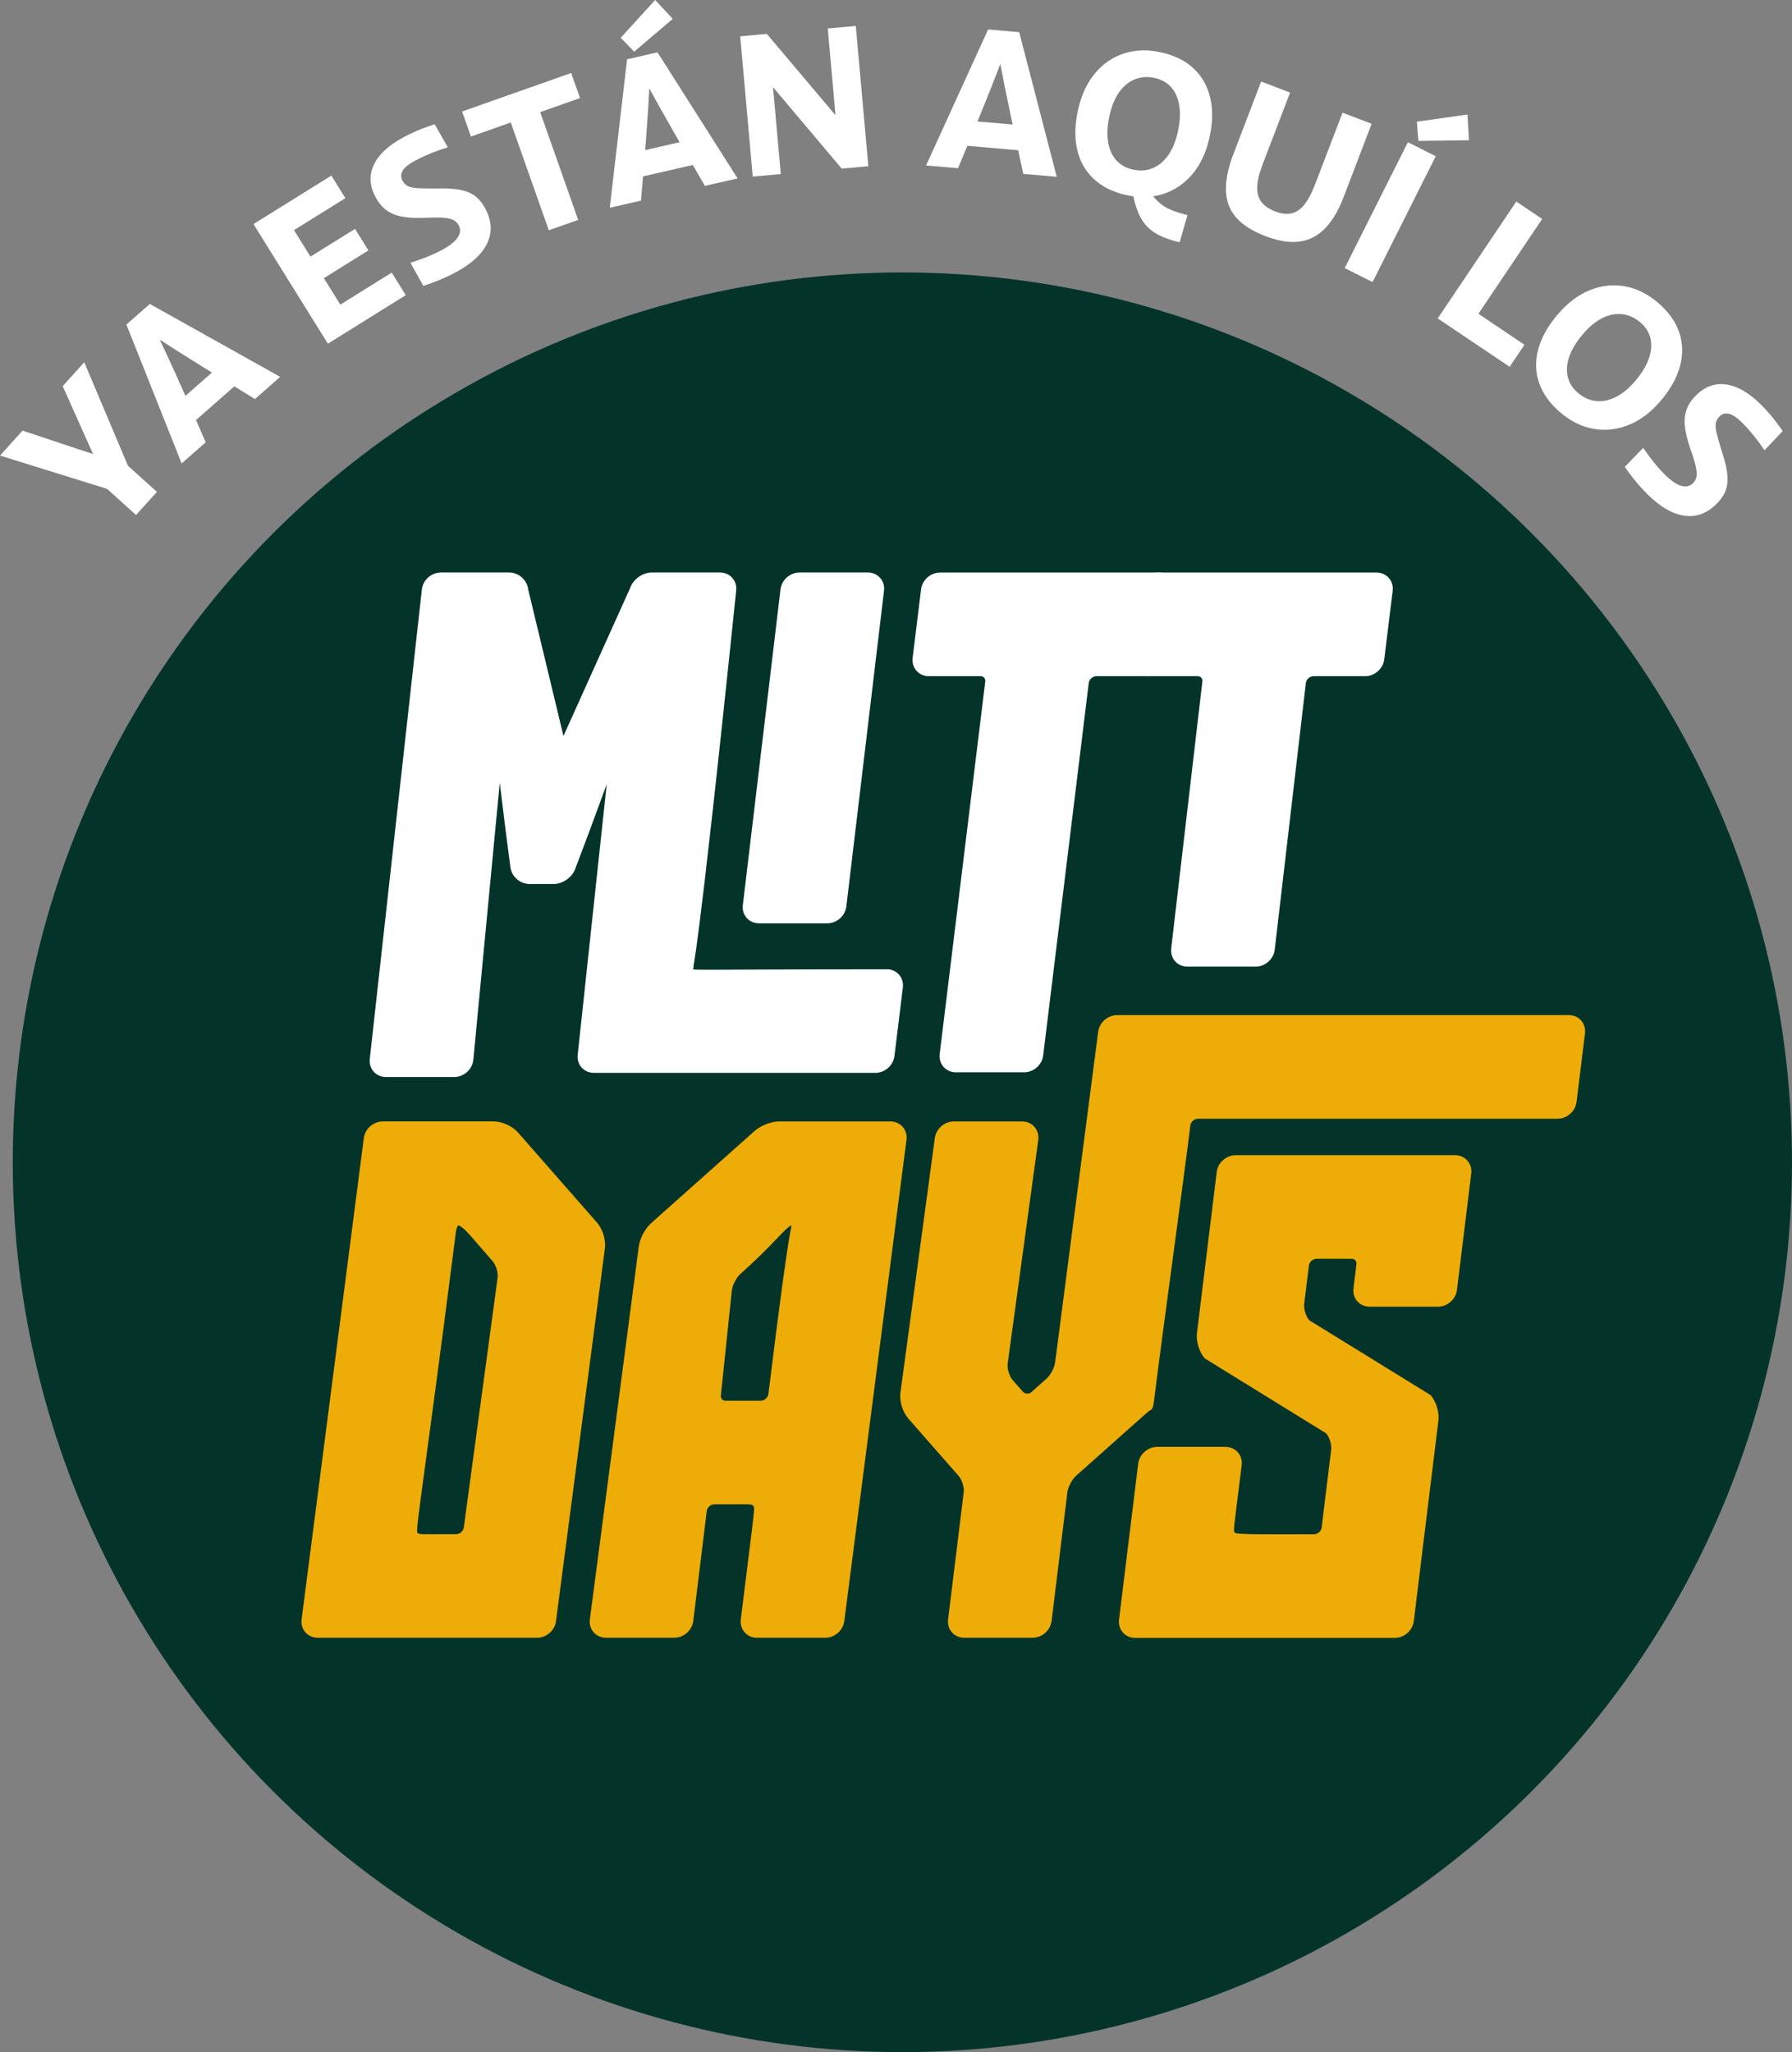
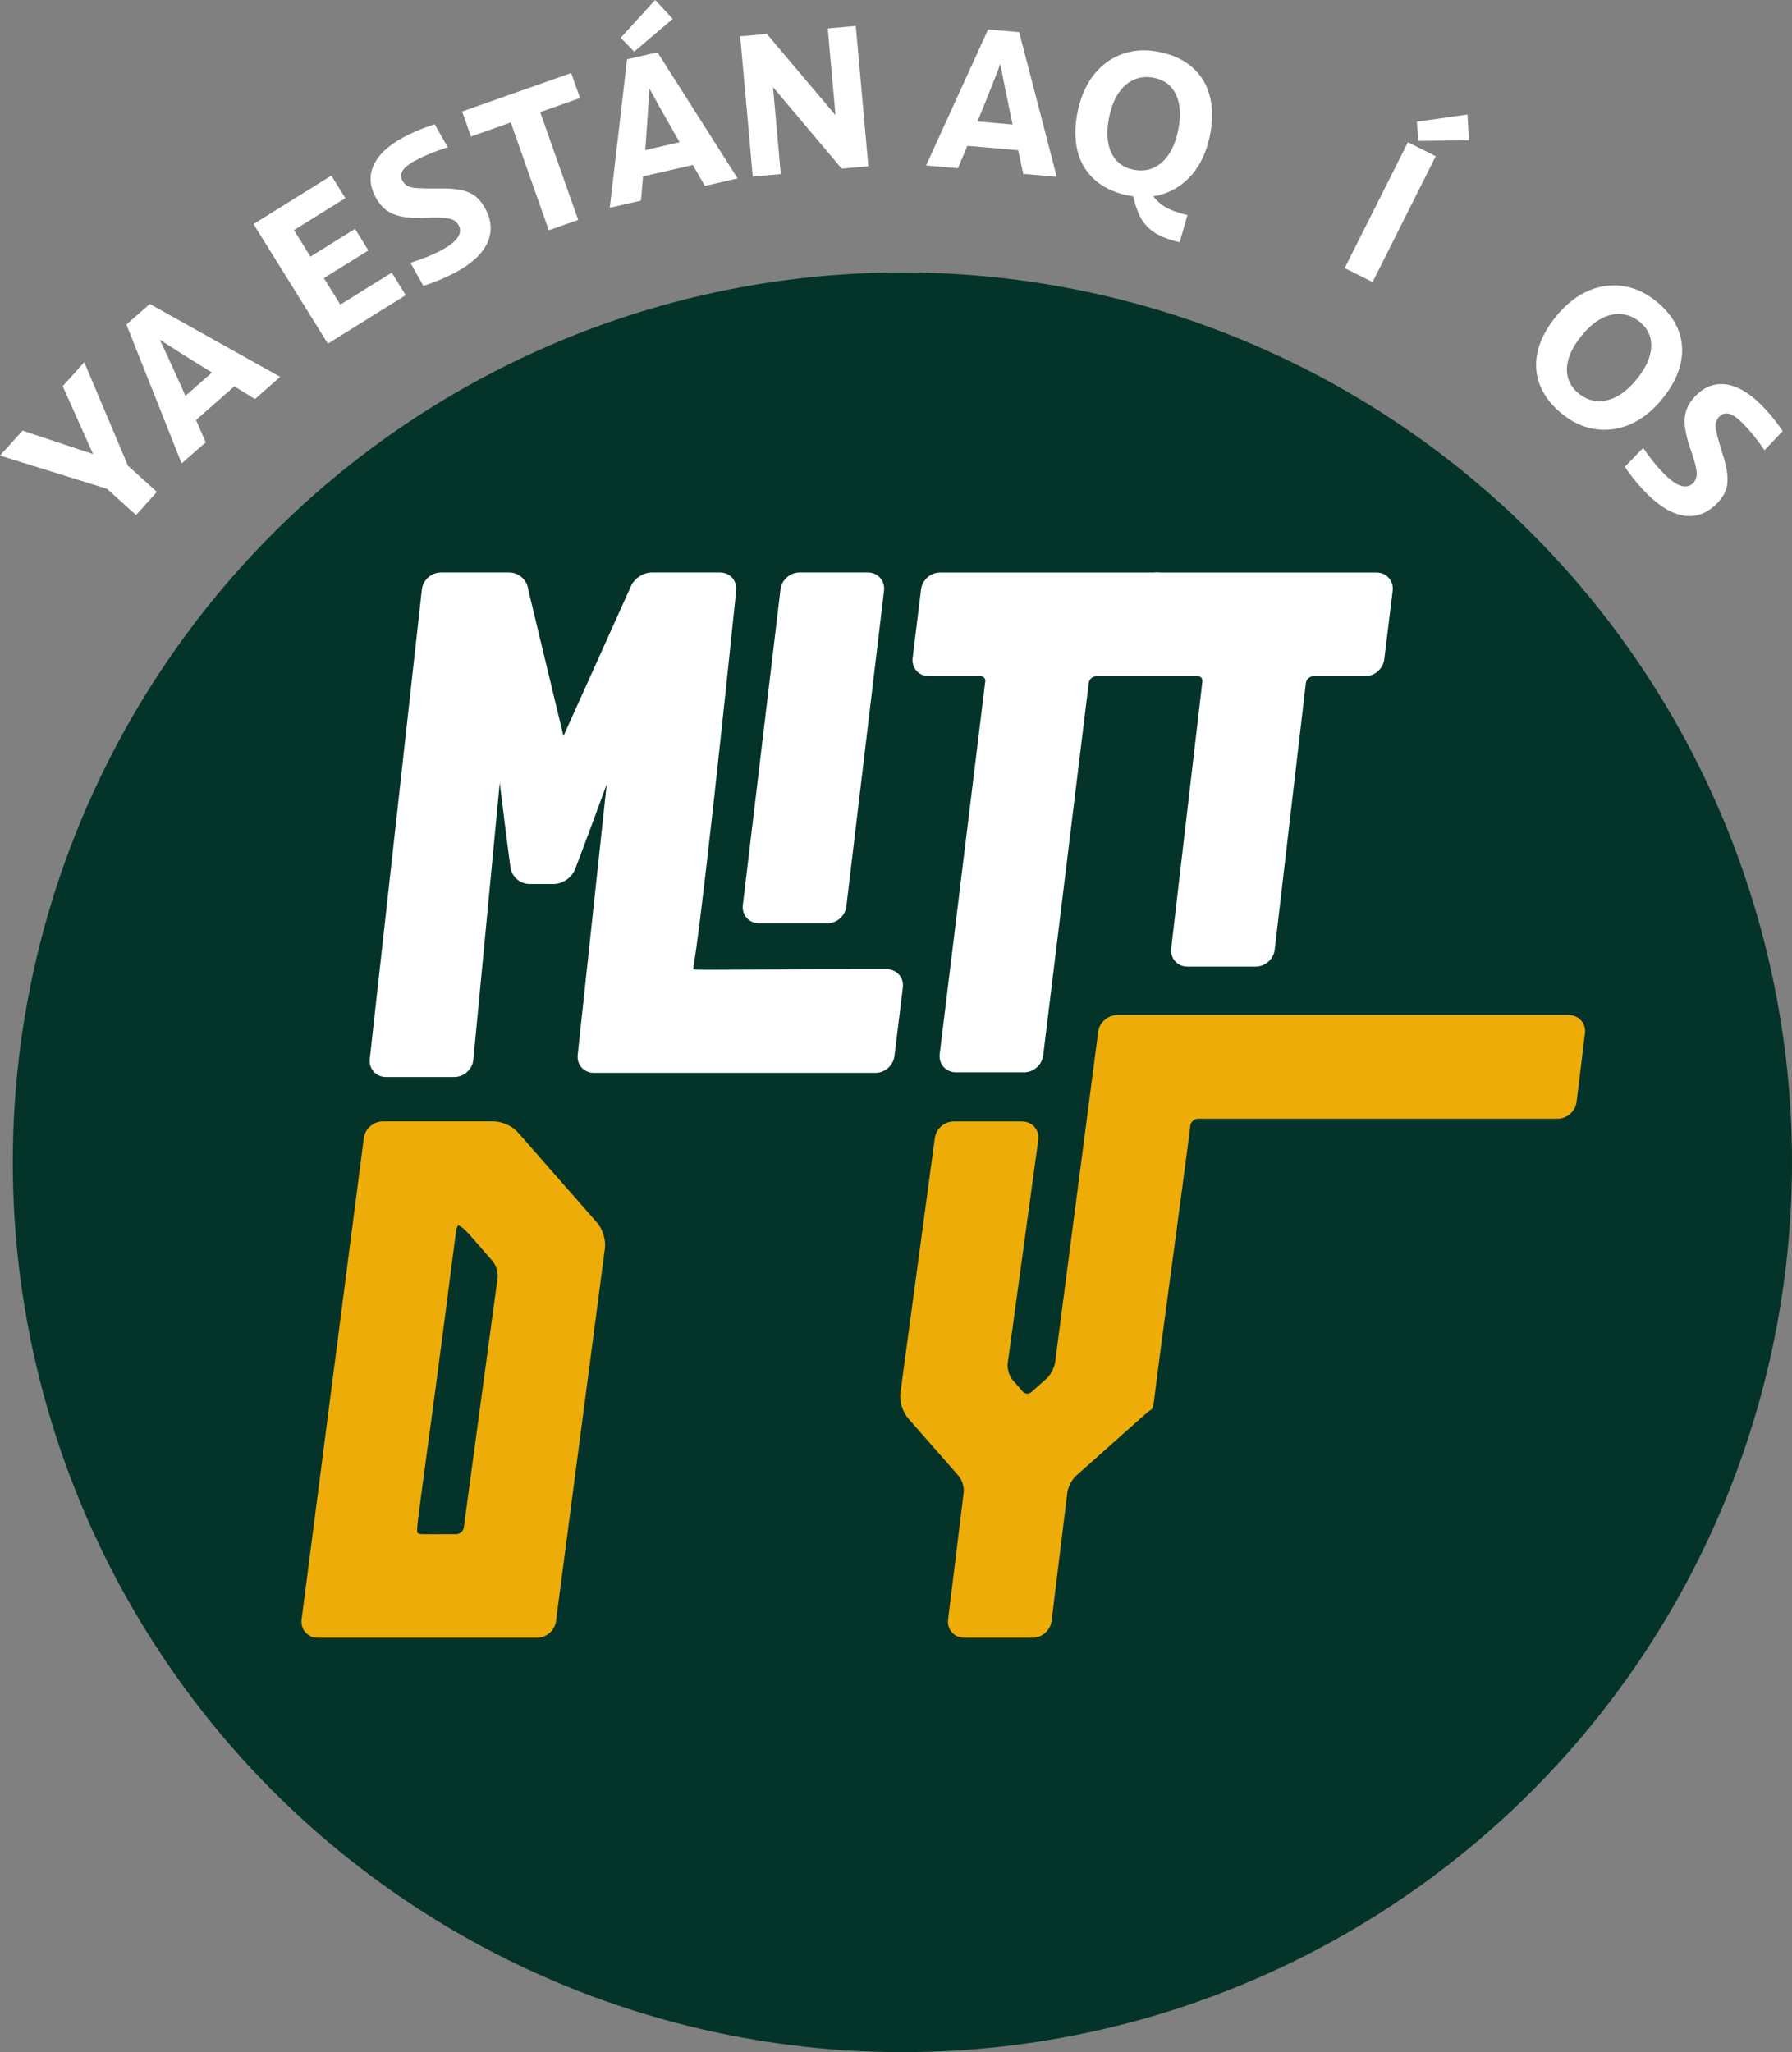
<svg xmlns="http://www.w3.org/2000/svg" id="Capa_1" viewBox="0 0 501.07 573.66">
  <rect x="0" y="0" width="501.07" height="573.66" fill="#808080" stroke="none" />
  <defs>
    <style>.cls-1{fill:#fff;}.cls-1,.cls-2,.cls-3{stroke-width:0px;}.cls-2{fill:#eeac08;}.cls-3{fill:#043429;}</style>
  </defs>
  <path class="cls-1" d="m43.88,137.5l-5.84,6.47-8.1-7.31L0,127.35l6.3-6.97,27.22,9.05-4.26,4.72-11.73-26.2,6.03-6.68,12.22,28.93,8.1,7.31Z" />
  <path class="cls-1" d="m57.51,123.65l-6.72,5.9-15.45-38.83,6.55-5.75,36.46,20.38-7.06,6.2c-4.85-2.97-9.69-5.95-14.5-8.93-4.81-2.98-9.61-6.02-14.37-9.12l1.1-.96c2.46,5.13,4.84,10.28,7.15,15.47,2.31,5.19,4.59,10.4,6.85,15.65Zm9.76-17.18l-14.24,12.51-4.64-5.28,14.24-12.51,4.64,5.28Z" />
  <path class="cls-1" d="m99.08,91.46l-7.4,4.61-20.8-33.43,7.4-4.61,20.8,33.43Zm-6.43-42.37l3.92,6.3-17.57,10.94-3.92-6.3,17.57-10.94Zm6.62,14.89l3.74,6.02-15.66,9.75-3.74-6.02,15.66-9.75Zm10.26,12.23l3.92,6.3-17.57,10.94-3.92-6.3,17.57-10.94Z" />
  <path class="cls-1" d="m125.66,77.02c-1.15.55-2.34,1.07-3.56,1.56-1.22.48-2.47.93-3.73,1.33l-3.6-6.44c1.4-.46,2.68-.92,3.84-1.35,1.16-.44,2.34-.94,3.52-1.51,2.7-1.3,4.55-2.58,5.55-3.83,1-1.25,1.22-2.47.65-3.65-.32-.68-.79-1.19-1.4-1.54-.61-.35-1.53-.58-2.77-.7-1.24-.11-3.02-.11-5.33,0-2.45.1-4.56-.01-6.33-.32-1.77-.31-3.29-.94-4.56-1.89-1.27-.95-2.34-2.34-3.22-4.16-1.53-3.18-1.47-6.23.18-9.17,1.65-2.94,4.82-5.53,9.51-7.79,1.49-.71,2.8-1.29,3.95-1.71,1.15-.43,2.21-.79,3.19-1.1l3.65,6.42c-1.55.5-2.9.97-4.06,1.42s-2.38.99-3.66,1.6c-2.37,1.14-3.92,2.2-4.65,3.17-.74.98-.86,1.97-.37,2.99.34.71.82,1.24,1.42,1.59.61.35,1.54.57,2.81.65,1.26.08,3.08.11,5.45.1,2.87-.09,5.18.07,6.94.47,1.75.4,3.16,1.07,4.21,2s1.95,2.17,2.7,3.73c1.66,3.45,1.61,6.72-.14,9.83-1.75,3.11-5.14,5.88-10.18,8.3Z" />
  <path class="cls-1" d="m162.18,27.41l-30.5,10.76-2.47-7,30.5-10.76,2.47,7Zm-.51,34.06l-8.22,2.9-13.1-37.13,8.22-2.9,13.1,37.13Z" />
  <path class="cls-1" d="m179.22,56.08l-8.72,2,4.84-41.51,8.5-1.95,22.4,35.25-9.15,2.1c-2.86-4.92-5.7-9.84-8.52-14.75-2.82-4.91-5.59-9.86-8.31-14.86l1.43-.33c-.27,5.68-.63,11.35-1.06,17.01-.43,5.66-.9,11.33-1.4,17.03Zm8.88-50.8l-10.77,9.16-3.77-3.87,9.63-10.58,4.91,5.28Zm7.87,40.32l-18.47,4.24-1.57-6.85,18.47-4.24,1.57,6.85Z" />
  <path class="cls-1" d="m218.32,48.66l-7.84.7-3.51-39.21,7.45-.67,26.52,31.4-6.1,5.01-3.39-37.93,7.84-.7,3.51,39.21-7.45.67-26.47-31.4,6.05-5,3.39,37.93Z" />
  <path class="cls-1" d="m267.85,47.03l-8.91-.77,17.35-38.02,8.69.75,10.5,40.43-9.36-.81c-1.21-5.56-2.41-11.11-3.58-16.65-1.18-5.54-2.29-11.1-3.35-16.69l1.46.13c-2,5.32-4.08,10.61-6.23,15.86-2.15,5.25-4.34,10.51-6.56,15.78Zm19.16-4.83l-18.88-1.64.61-7,18.88,1.64-.61,7Z" />
  <path class="cls-1" d="m314.85,54.52c-3.73-.84-6.76-2.37-9.09-4.57-2.33-2.2-3.86-4.95-4.59-8.25-.73-3.3-.63-7.01.3-11.15.92-4.06,2.5-7.42,4.74-10.09,2.24-2.67,4.95-4.51,8.14-5.54,3.19-1.03,6.65-1.12,10.38-.27,3.77.85,6.8,2.38,9.11,4.57,2.31,2.19,3.84,4.94,4.59,8.25.75,3.3.66,7.02-.28,11.15-.92,4.06-2.51,7.42-4.76,10.08-2.26,2.66-4.98,4.5-8.17,5.53-3.19,1.03-6.65,1.12-10.38.27Zm1.79-7.15c1.97.45,3.79.36,5.45-.27,1.66-.62,3.12-1.78,4.39-3.48,1.27-1.69,2.21-3.91,2.83-6.65.61-2.71.77-5.12.46-7.25-.31-2.13-1.04-3.87-2.19-5.22-1.15-1.36-2.7-2.25-4.64-2.69-1.9-.43-3.7-.34-5.4.28-1.7.62-3.18,1.77-4.45,3.46-1.27,1.69-2.21,3.91-2.83,6.65-.61,2.71-.77,5.12-.46,7.25.31,2.13,1.05,3.87,2.22,5.23,1.17,1.36,2.71,2.26,4.61,2.69Zm15.39,12.77l-2.18,7.58c-2.78-.63-5.06-1.49-6.85-2.59-1.79-1.1-3.19-2.62-4.19-4.55-1-1.94-1.76-4.48-2.28-7.64h4.56c.84,1.38,1.77,2.54,2.79,3.48,1.02.94,2.19,1.69,3.53,2.24,1.33.55,2.88,1.05,4.62,1.48Z" />
-   <path class="cls-1" d="m353.82,66c-5.5-2.1-8.92-5-10.26-8.68-1.34-3.68-.92-8.38,1.26-14.09l7.82-20.44,8.09,3.09-7.68,20.07c-.95,2.49-1.46,4.59-1.51,6.32-.06,1.72.34,3.13,1.19,4.22.85,1.09,2.13,1.96,3.85,2.62,1.79.68,3.35.85,4.69.5,1.34-.35,2.53-1.2,3.56-2.55,1.04-1.35,2-3.18,2.88-5.49l7.68-20.07,8.14,3.11-7.82,20.44c-1.1,2.87-2.36,5.25-3.78,7.13-1.42,1.88-3.01,3.27-4.76,4.17-1.8.92-3.8,1.35-6,1.29s-4.66-.61-7.35-1.64Z" />
  <path class="cls-1" d="m383.79,78.85l-7.79-3.91,17.67-35.18,7.79,3.91-17.67,35.18Zm26.96-39.65l-14.14.2-.44-5.38,14.16-2.01.42,7.19Z" />
-   <path class="cls-1" d="m409.24,93.88l-7.23-4.87,21.97-32.67,7.23,4.87-21.97,32.67Zm17.02,2.5l-4.14,6.16-16.01-10.77,4.14-6.16,16.01,10.77Z" />
  <path class="cls-1" d="m436.27,115.29c-2.91-2.48-4.88-5.24-5.92-8.27-1.04-3.03-1.11-6.18-.22-9.44.89-3.26,2.71-6.5,5.46-9.72,2.7-3.16,5.67-5.41,8.89-6.72,3.22-1.32,6.48-1.69,9.79-1.11,3.3.58,6.41,2.11,9.32,4.59,2.94,2.51,4.92,5.27,5.94,8.29,1.02,3.02,1.1,6.16.22,9.44-.87,3.27-2.69,6.52-5.44,9.74-2.7,3.16-5.67,5.4-8.91,6.7-3.24,1.3-6.5,1.67-9.81,1.09-3.3-.58-6.41-2.11-9.32-4.59Zm4.92-5.49c1.54,1.31,3.19,2.08,4.95,2.3s3.59-.12,5.5-1.03c1.91-.91,3.78-2.43,5.6-4.57,1.8-2.11,3.06-4.18,3.78-6.2.72-2.02.88-3.91.49-5.64-.39-1.74-1.34-3.25-2.85-4.54-1.48-1.27-3.12-2.02-4.91-2.27-1.79-.24-3.64.09-5.55.99-1.91.91-3.78,2.43-5.6,4.57-1.8,2.11-3.06,4.18-3.78,6.2-.72,2.02-.88,3.91-.47,5.66.4,1.75,1.35,3.26,2.83,4.53Z" />
  <path class="cls-1" d="m459.19,136.66c-.86-.94-1.7-1.93-2.52-2.96-.82-1.03-1.6-2.09-2.35-3.19l5.13-5.31c.85,1.21,1.65,2.3,2.4,3.29.75.99,1.57,1.97,2.46,2.93,2.03,2.21,3.78,3.62,5.27,4.21,1.49.6,2.71.45,3.68-.44.55-.51.91-1.1,1.07-1.78.16-.68.12-1.63-.13-2.85-.25-1.22-.77-2.92-1.55-5.1-.8-2.32-1.31-4.37-1.52-6.16-.21-1.79-.05-3.43.5-4.91s1.56-2.92,3.05-4.28c2.6-2.38,5.54-3.21,8.83-2.48,3.29.73,6.69,3.01,10.21,6.86,1.11,1.22,2.04,2.31,2.78,3.29.74.97,1.4,1.89,1.97,2.73l-5.09,5.35c-.92-1.34-1.77-2.5-2.53-3.48-.77-.98-1.63-1.99-2.59-3.04-1.77-1.94-3.23-3.12-4.38-3.54-1.15-.42-2.14-.25-2.97.51-.58.53-.95,1.14-1.12,1.82-.16.68-.1,1.64.19,2.87.29,1.23.78,2.98,1.48,5.24.92,2.72,1.43,4.98,1.55,6.78.12,1.8-.11,3.33-.7,4.61-.59,1.27-1.52,2.49-2.79,3.66-2.82,2.58-5.97,3.49-9.45,2.71-3.48-.78-7.11-3.23-10.88-7.35Z" />
  <circle class="cls-3" cx="252.32" cy="324.91" r="248.75" />
-   <path class="cls-2" d="m169.43,457.83h19.09c2.66,0,5-2.07,5.33-4.72l3.77-30.7c.13-1.03,1.1-1.89,2.14-1.89,10.55,0,10.33-.16,10.85.43.58.66.42.05-3.47,31.77-.34,2.79,1.71,5.11,4.52,5.11h19.09c2.67,0,5.01-2.07,5.33-4.72l17.39-134.51c.34-2.79-1.71-5.11-4.52-5.11h-31.02c-2.25,0-5.21,1.13-6.88,2.62h0s-29.02,25.85-29.02,25.85c-1.67,1.49-3.14,4.29-3.42,6.52l-13.68,104.23c-.34,2.78,1.7,5.11,4.52,5.11Zm35.22-97.18c.18-1.44,1.28-3.55,2.36-4.51,9.6-8.55,12.43-12.87,14.29-13.57.24.92.21-7.05-6.44,47.11h0c-.12,1.01-1.12,1.89-2.14,1.89h-9.82c-.87,0-1.43-.63-1.33-1.5l3.07-29.42Z" />
  <path class="cls-2" d="m155.47,453.11l13.68-104.23c.28-2.29-.66-5.33-2.18-7.06-5-5.7-17.17-19.58-22.17-25.28-1.53-1.74-4.42-3.05-6.73-3.05h-31.02c-2.66,0-5.01,2.07-5.33,4.72l-17.39,134.51c-.34,2.79,1.71,5.11,4.52,5.11h61.31c2.66,0,5-2.07,5.33-4.72Zm-16.32-96.01l-9.46,69.88c-.12,1.02-1.1,1.89-2.14,1.89-10.48,0-10.33.16-10.85-.42-.59-.67,2.03-15.55,10.78-84.09.12-.96.44-1.57.65-1.84,1.75.67,3.05,2.55,9.62,10.04.92,1.04,1.57,3.17,1.4,4.55Z" />
  <path class="cls-1" d="m212.23,258.11h19.09c2.66,0,5.01-2.07,5.33-4.72l10.53-88.24h0c.34-2.79-1.71-5.11-4.52-5.11h-19.09c-2.67,0-5.01,2.07-5.33,4.72l-10.53,88.24c-.34,2.79,1.71,5.11,4.52,5.11Z" />
  <path class="cls-1" d="m247.92,270.96c-60.24.02-53.95.47-54-.43-.1-1.8.6,3.93,11.92-105.38.34-2.79-1.71-5.11-4.52-5.11h-19.09c-2.5,0-5.12,1.84-5.97,4.19l-18.71,41.52-9.86-40.98c-.31-2.65-2.64-4.73-5.31-4.73h-19.09c-2.66,0-5.01,2.07-5.33,4.72l-14.56,131.2c-.34,2.79,1.71,5.11,4.52,5.11h19.09c2.66,0,5.01-2.07,5.33-4.72l7.4-77.54c1.81,14.86,1.6,13.12,2.98,23.62.35,2.63,2.7,4.69,5.36,4.69h6.72c2.49,0,5.13-1.82,6.01-4.15,3.99-10.53,3.52-9.28,8.84-23.76l-8.11,75.59c-.35,2.78,1.71,5.11,4.52,5.11h78.71c2.67,0,5.01-2.07,5.33-4.72l2.35-19.14c.34-2.79-1.71-5.11-4.52-5.11Z" />
-   <path class="cls-2" d="m406.84,322.93h-61.3c-2.66,0-5.01,2.07-5.33,4.72l-5.52,45c-.28,2.29.65,5.33,2.16,7.07l33.97,20.97c.91,1.05,1.57,3.18,1.4,4.56l-2.67,21.76c-.13,1.03-1.1,1.89-2.14,1.89-10.48,0-21.59.16-22.11-.42-.54-.61-.41-.11,1.89-18.9.34-2.78-1.7-5.11-4.52-5.11h-19.09c-2.66,0-5,2.07-5.33,4.72l-5.35,43.57c-.34,2.79,1.71,5.11,4.52,5.11h72.57c2.66,0,5.01-2.07,5.33-4.72l6.88-56.07c.28-2.29-.65-5.32-2.16-7.07l-33.97-20.95c-.91-1.05-1.57-3.18-1.4-4.56l1.32-10.72c.13-1.03,1.1-1.89,2.14-1.89h9.82c.88,0,1.43.64,1.33,1.5l-.83,6.78c-.34,2.79,1.72,5.11,4.52,5.11h19.09c2.66,0,5.01-2.07,5.33-4.72l3.99-32.52c.34-2.79-1.71-5.11-4.52-5.11Z" />
-   <path class="cls-1" d="m324.17,160.05h-61.3c-2.67,0-5.01,2.07-5.33,4.72l-2.35,19.14c-.34,2.79,1.71,5.11,4.52,5.11h14.45c.88,0,1.43.64,1.33,1.5l-12.74,104.12c-.34,2.79,1.71,5.11,4.52,5.11h19.09c2.66,0,5.01-2.07,5.33-4.72l12.74-104.12c.13-1.03,1.1-1.89,2.14-1.89h14.45c2.66,0,5-2.07,5.33-4.72l2.35-19.14c.34-2.78-1.7-5.11-4.52-5.11Z" />
+   <path class="cls-1" d="m324.17,160.05h-61.3c-2.67,0-5.01,2.07-5.33,4.72l-2.35,19.14c-.34,2.79,1.71,5.11,4.52,5.11h14.45c.88,0,1.43.64,1.33,1.5l-12.74,104.12c-.34,2.79,1.71,5.11,4.52,5.11h19.09c2.66,0,5.01-2.07,5.33-4.72l12.74-104.12c.13-1.03,1.1-1.89,2.14-1.89h14.45c2.66,0,5-2.07,5.33-4.72c.34-2.78-1.7-5.11-4.52-5.11Z" />
  <path class="cls-1" d="m384.88,160.05h-61.3c-2.67,0-5.01,2.07-5.33,4.72l-2.35,19.14c-.34,2.79,1.71,5.11,4.52,5.11h14.45c.88,0,1.43.64,1.33,1.5l-8.71,74.58c-.34,2.79,1.71,5.11,4.52,5.11h19.09c2.66,0,5.01-2.07,5.33-4.72l8.71-74.58c.13-1.03,1.1-1.89,2.14-1.89h14.45c2.66,0,5-2.07,5.33-4.72l2.35-19.14c.34-2.78-1.7-5.11-4.52-5.11Z" />
  <path class="cls-2" d="m438.66,283.77h-126.27c-2.67,0-5.01,2.07-5.33,4.72l-12.03,92.35c-.18,1.44-1.28,3.55-2.36,4.51l-4.28,3.81c-.69.61-1.77.58-2.4-.14l-2.84-3.24c-.92-1.04-1.57-3.17-1.4-4.55l8.57-62.62c.34-2.79-1.71-5.11-4.52-5.11h-19.09c-2.66,0-5.01,2.07-5.33,4.72l-9.62,71.22c-.28,2.29.66,5.33,2.18,7.06l14.13,16.11c.91,1.04,1.57,3.17,1.4,4.55l-4.37,35.56c-.34,2.79,1.71,5.11,4.52,5.11h19.09c2.66,0,5.01-2.07,5.33-4.72l4.42-35.99c.18-1.44,1.28-3.54,2.36-4.51,19.58-17.44,19.69-17.57,20.62-18.28.95-.32,1.03-.97,1.46-4.49,1.85-15.02,8.09-60.21,9.94-75.22.13-1.02,1.1-1.89,2.14-1.89h100.52c2.67,0,5.01-2.07,5.33-4.72l2.35-19.14c.34-2.79-1.71-5.11-4.52-5.11Z" />
</svg>